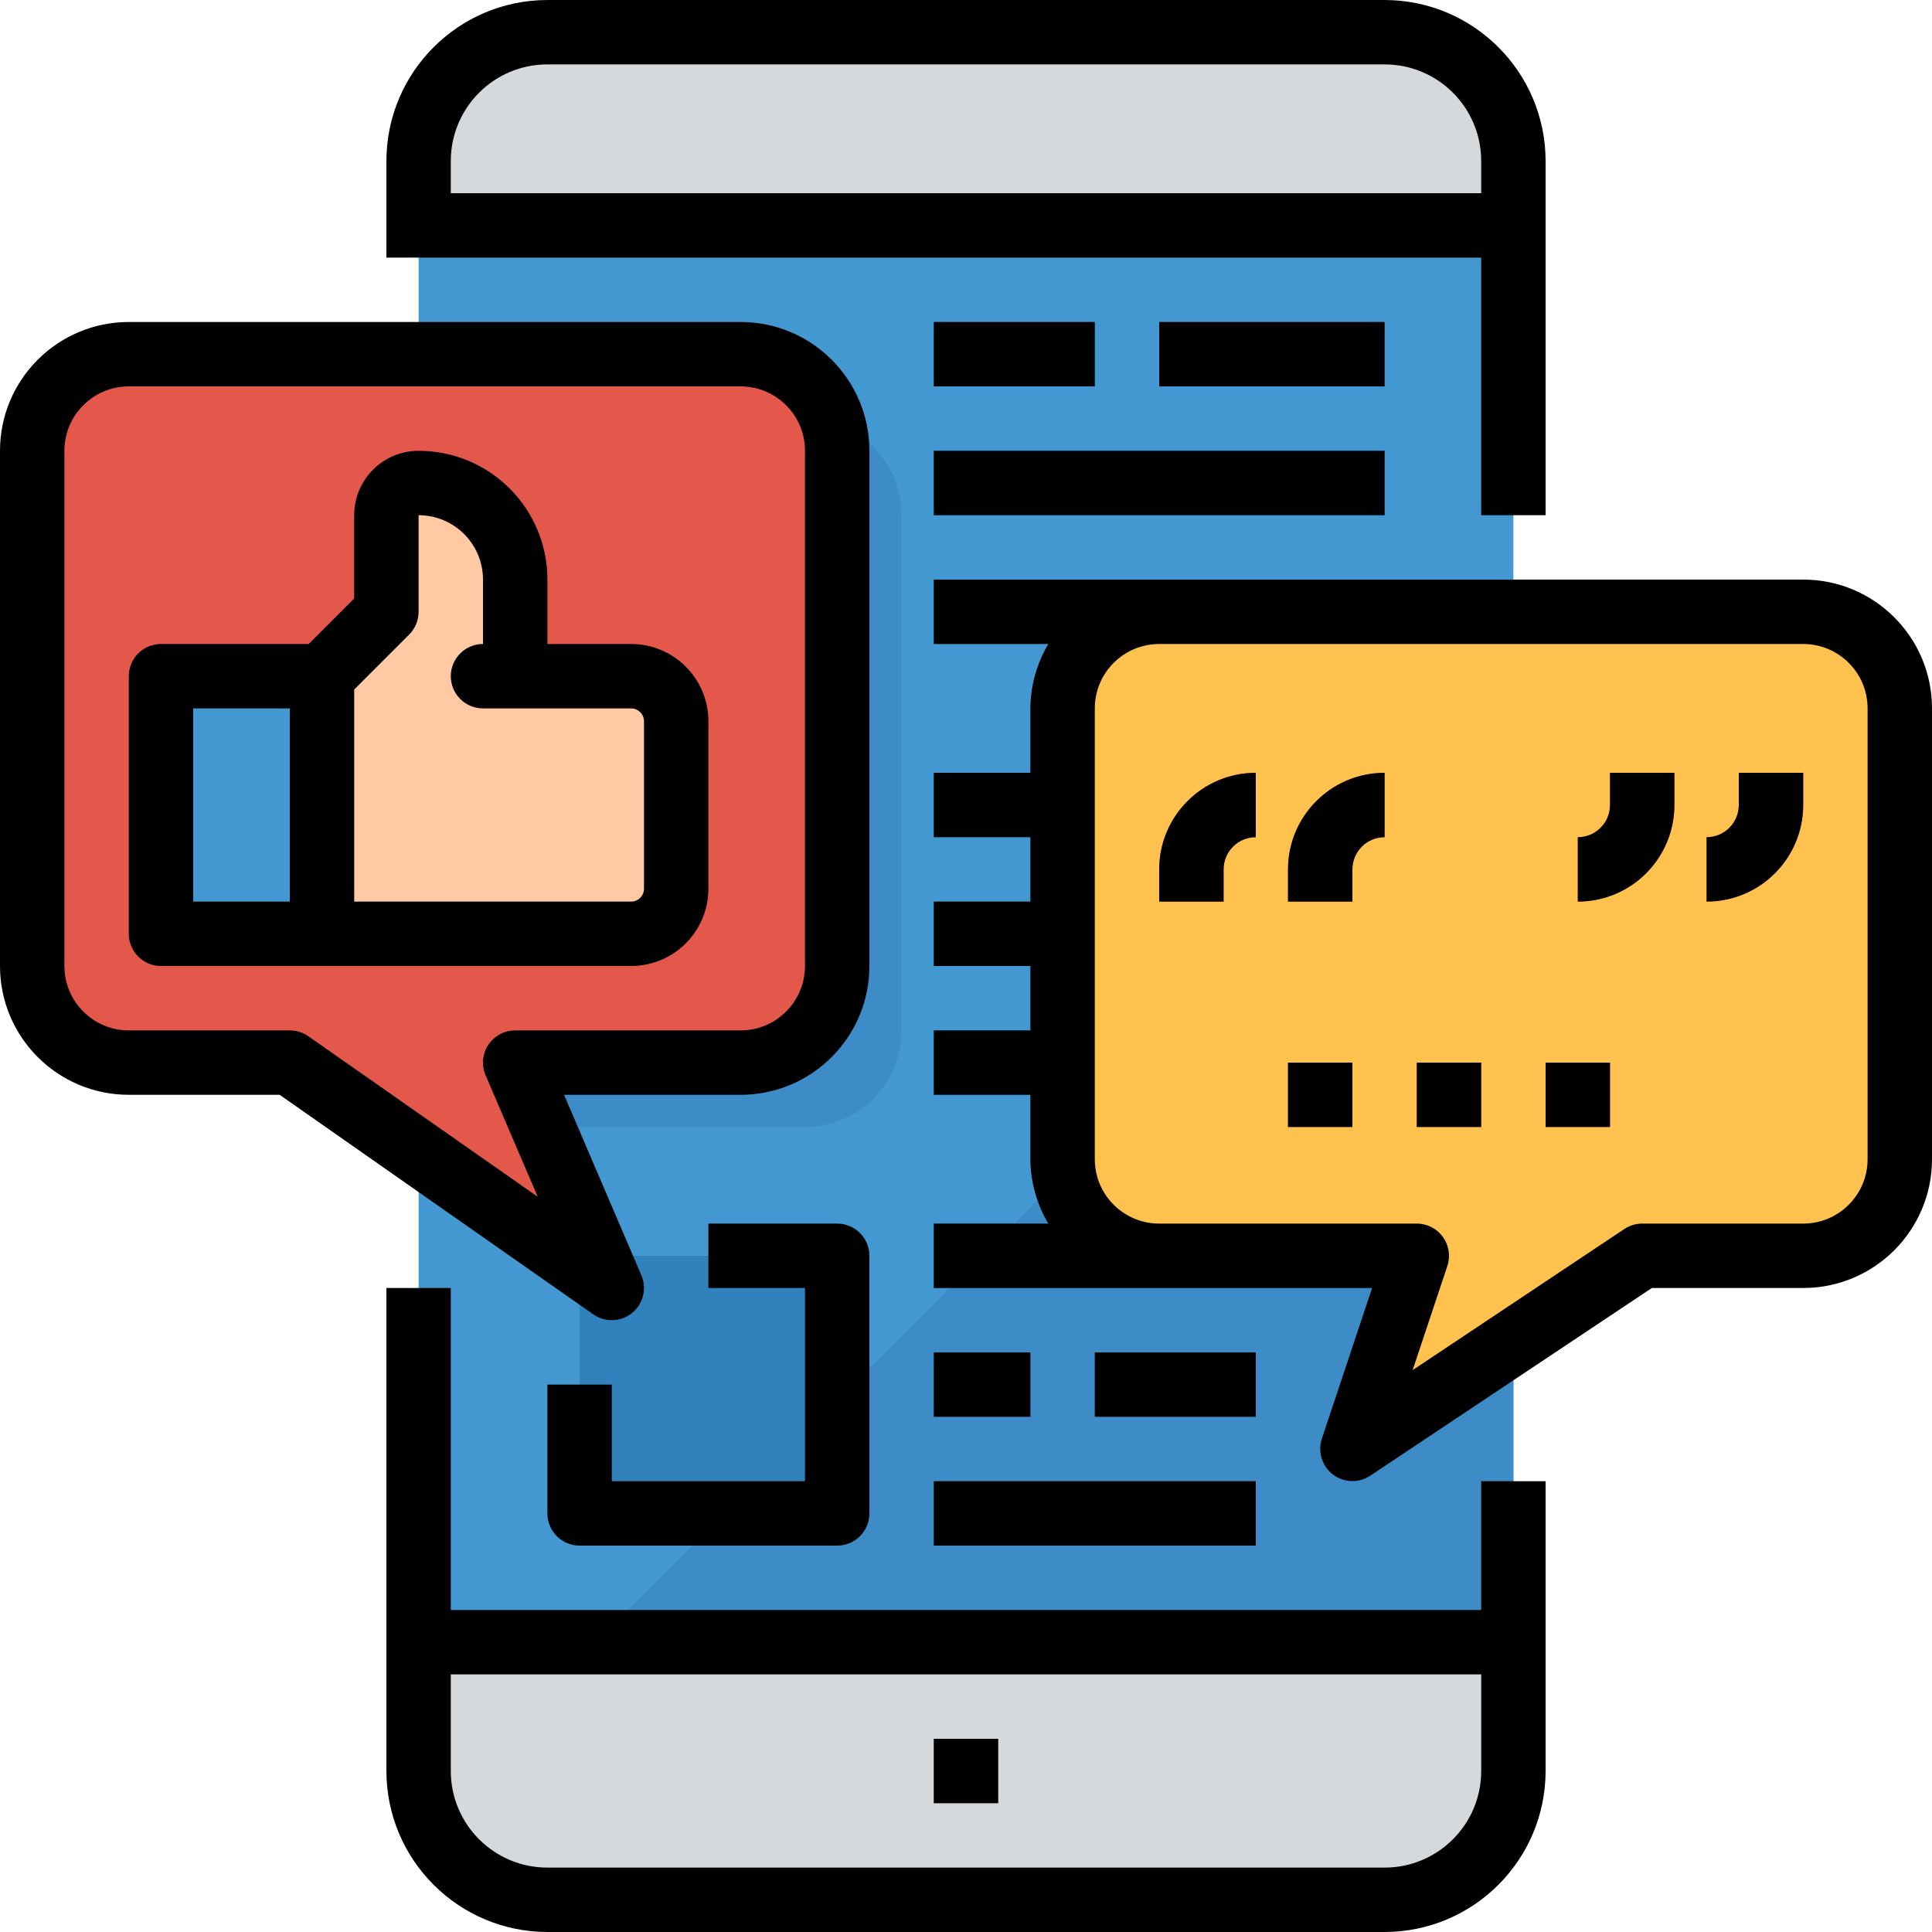
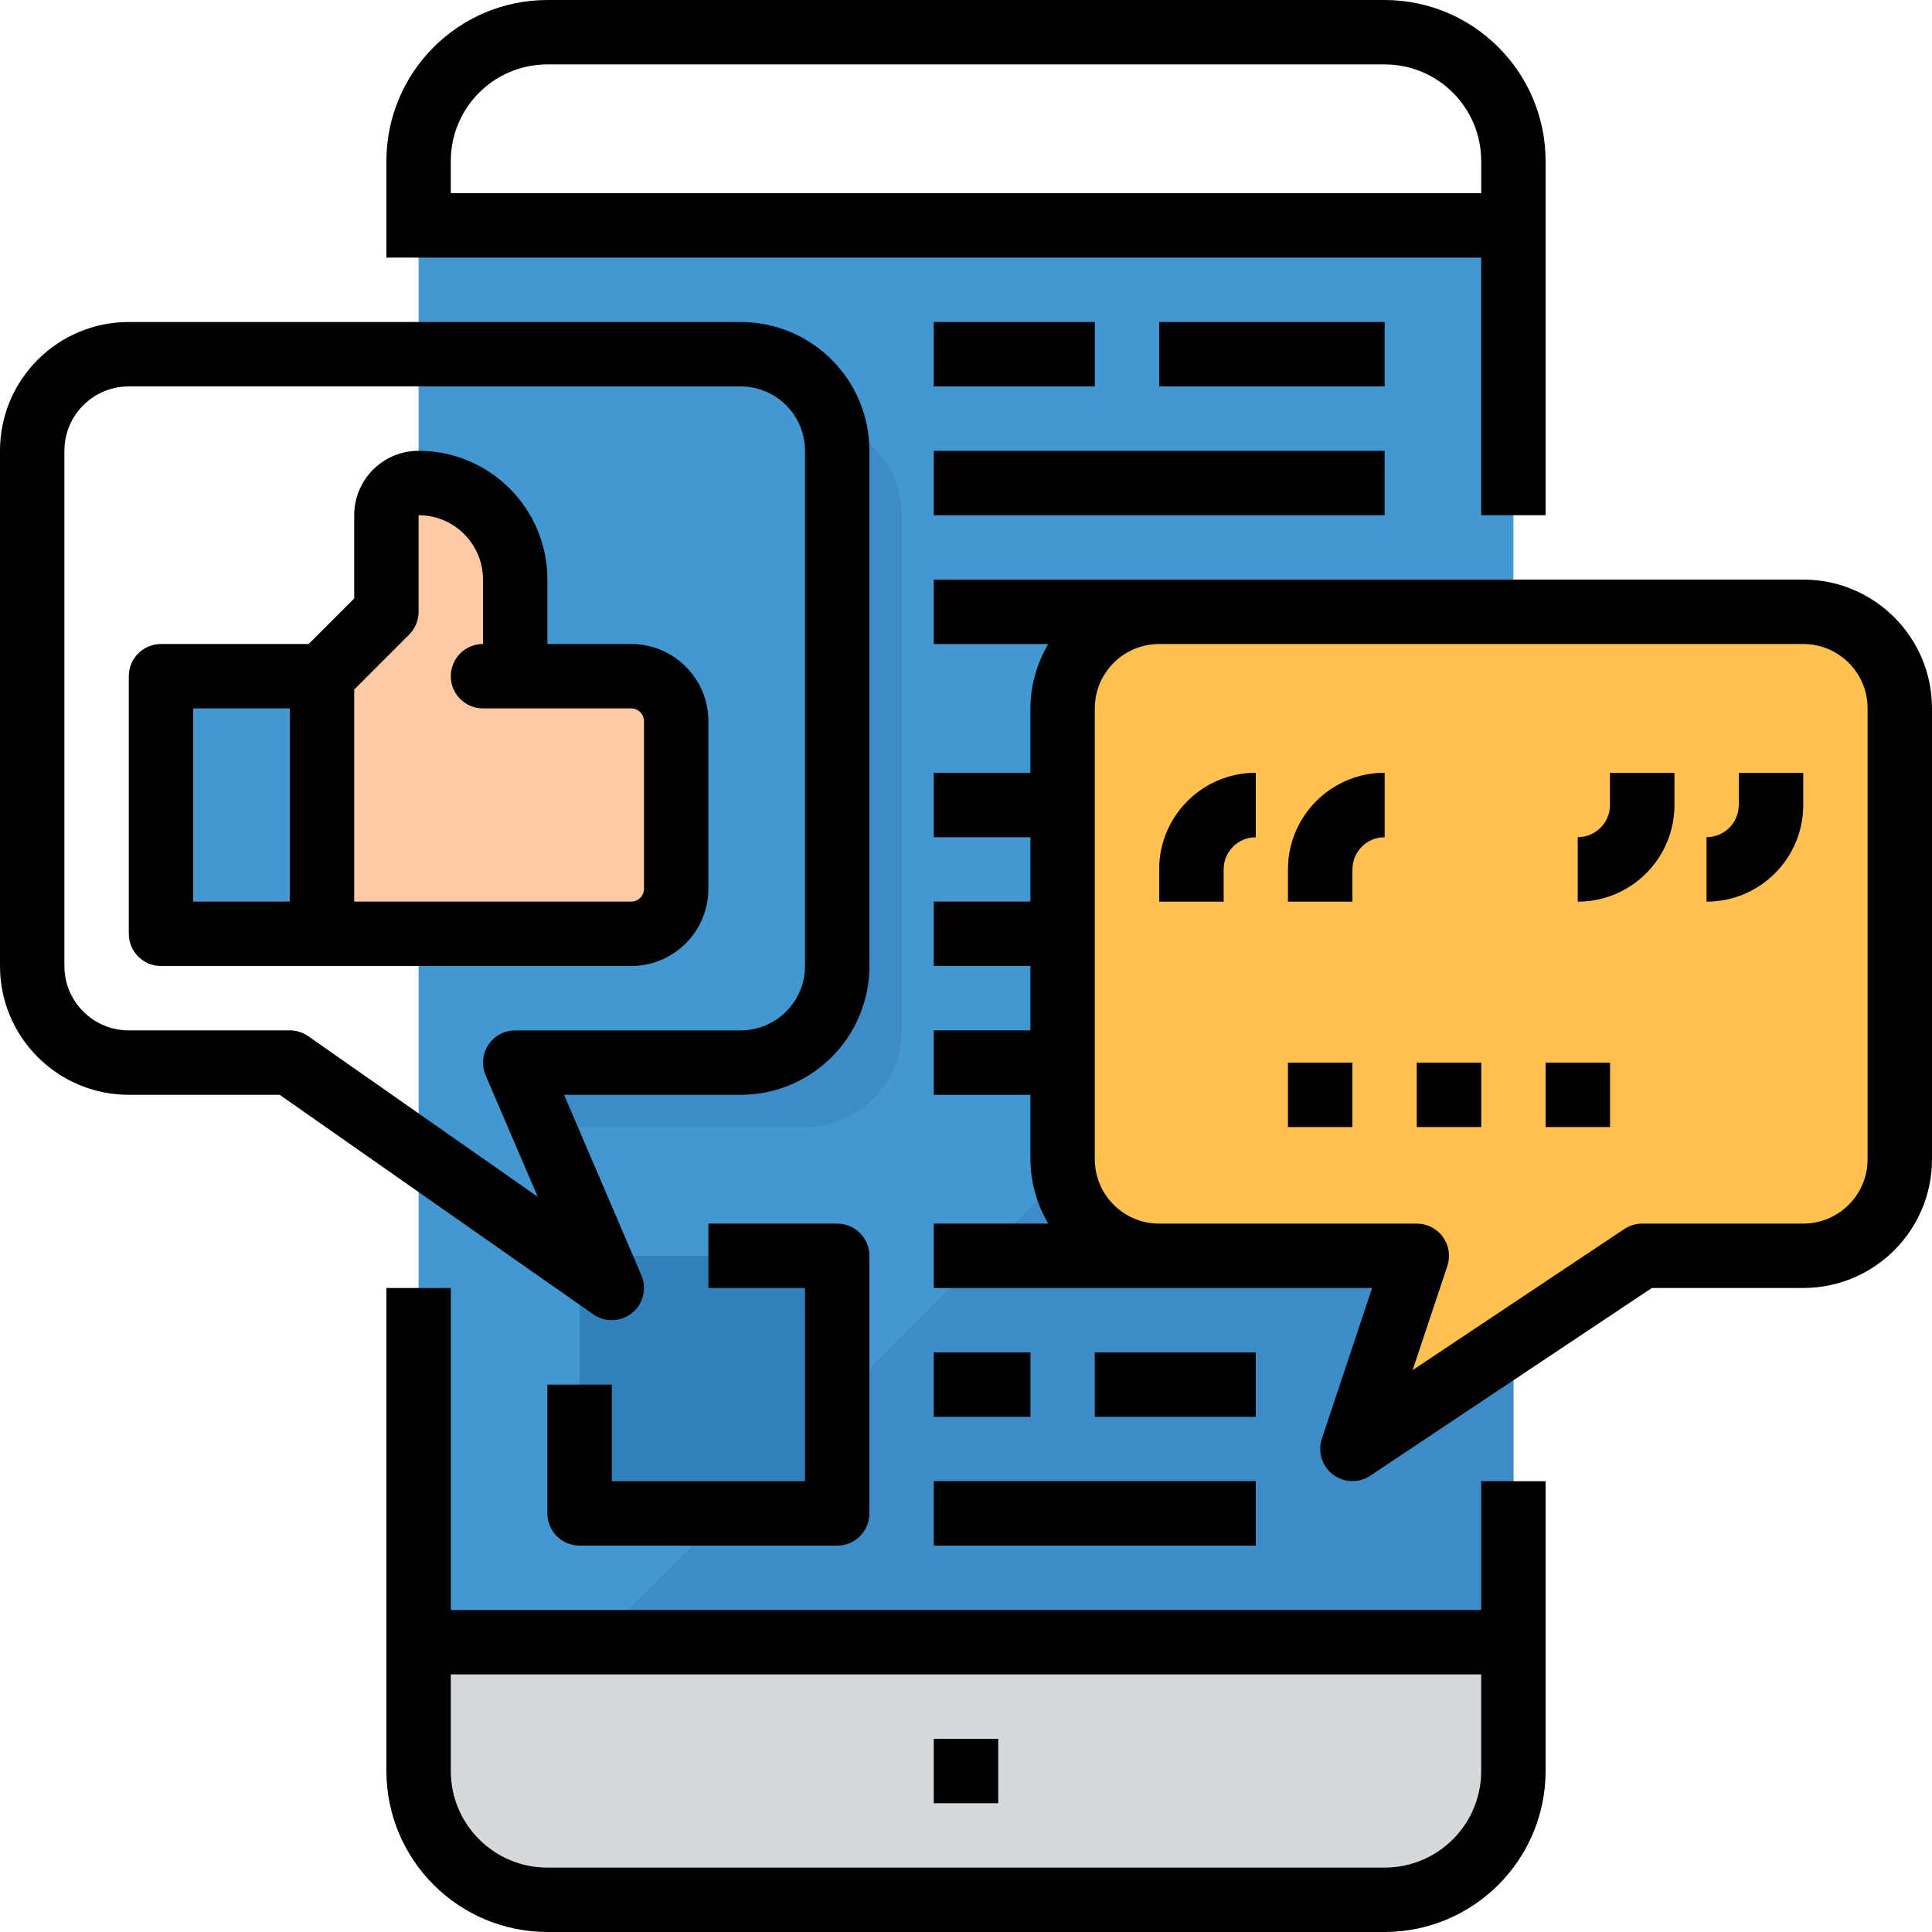
<svg xmlns="http://www.w3.org/2000/svg" height="480pt" viewBox="0 0 480 480" width="480pt">
-   <path d="m344 8h-208c-17.672 0-32 14.328-32 32v16h272v-16c0-17.672-14.328-32-32-32zm0 0" fill="#d6d9db" />
  <path d="m104 440c0 17.672 14.328 32 32 32h208c17.672 0 32-14.328 32-32v-32h-272zm0 0" fill="#d6d9db" />
  <path d="m104 56h272v352h-272zm0 0" fill="#4398d1" />
  <path d="m376 180-228 228h228zm0 0" fill="#3e8cc7" />
  <path d="m232 432h16v16h-16zm0 0" fill="#a0a1a3" />
  <g fill="#3181bd">
    <path d="m144 312h64v64h-64zm0 0" />
    <path d="m232 80h40v16h-40zm0 0" />
    <path d="m232 112h112v16h-112zm0 0" />
    <path d="m232 144h80v16h-80zm0 0" />
    <path d="m232 192h112v16h-112zm0 0" />
    <path d="m232 224h112v16h-112zm0 0" />
    <path d="m232 256h80v16h-80zm0 0" />
    <path d="m232 304h112v16h-112zm0 0" />
    <path d="m232 336h24v16h-24zm0 0" />
    <path d="m232 368h80v16h-80zm0 0" />
    <path d="m288 80h56v16h-56zm0 0" />
-     <path d="m272 336h40v16h-40zm0 0" />
+     <path d="m272 336h40v16h-40m0 0" />
  </g>
  <path d="m288 152h168c8.836 0 16 7.164 16 16v120c0 13.254-10.746 24-24 24h-40l-72 48 16-48h-72c-8.836 0-16-7.164-16-16v-120c0-13.254 10.746-24 24-24zm0 0" fill="#ffc24f" />
  <g fill="#e3584b">
    <path d="m304 224h-16v-8c0-13.254 10.746-24 24-24v16c-4.418 0-8 3.582-8 8zm0 0" />
    <path d="m336 224h-16v-8c0-13.254 10.746-24 24-24v16c-4.418 0-8 3.582-8 8zm0 0" />
    <path d="m424 224v-16c4.418 0 8-3.582 8-8v-8h16v8c0 13.254-10.746 24-24 24zm0 0" />
    <path d="m392 224v-16c4.418 0 8-3.582 8-8v-8h16v8c0 13.254-10.746 24-24 24zm0 0" />
    <path d="m320 264h16v16h-16zm0 0" />
    <path d="m352 264h16v16h-16zm0 0" />
    <path d="m384 264h16v16h-16zm0 0" />
-     <path d="m184 88h-152c-13.254 0-24 10.746-24 24v128c0 13.254 10.746 24 24 24h40l80 56-24-56h56c13.254 0 24-10.746 24-24v-128c0-13.254-10.746-24-24-24zm0 0" />
  </g>
  <path d="m156.801 168h-28.801v-24c0-13.254-10.746-24-24-24-4.418 0-8 3.582-8 8v24l-16 16v64h76.801c6.184 0 11.199-5.016 11.199-11.199v-41.602c0-6.184-5.016-11.199-11.199-11.199zm0 0" fill="#fec9a3" />
  <path d="m40 168h40v64h-40zm0 0" fill="#4398d1" />
  <path d="m144 280h56c13.254 0 24-10.746 24-24v-128c-.023-10.57-6.984-19.875-17.121-22.879.711 2.227 1.086 4.543 1.121 6.879v128c0 13.254-10.746 24-24 24h-56l24 56zm0 0" fill="#3e8cc7" />
  <path d="m384 128v-88c-.027-22.082-17.918-39.973-40-40h-208c-22.082.027-39.973 17.918-40 40v24h272v64zm-272-80v-8c0-13.254 10.746-24 24-24h208c13.254 0 24 10.746 24 24v8zm0 0" />
  <path d="m368 400h-256v-80h-16v120c.027 22.082 17.918 39.973 40 40h208c22.082-.027 39.973-17.918 40-40v-72h-16zm-24 64h-208c-13.254 0-24-10.746-24-24v-24h256v24c0 13.254-10.746 24-24 24zm0 0" />
  <path d="m232 432h16v16h-16zm0 0" />
  <path d="m232 80h40v16h-40zm0 0" />
  <path d="m232 112h112v16h-112zm0 0" />
  <path d="m136 344v32c0 4.418 3.582 8 8 8h64c4.418 0 8-3.582 8-8v-64c0-4.418-3.582-8-8-8h-32v16h24v48h-48v-24zm0 0" />
  <path d="m232 336h24v16h-24zm0 0" />
  <path d="m232 368h80v16h-80zm0 0" />
  <path d="m32 272h37.48l77.934 54.551c2.93 2.047 6.859 1.902 9.629-.352 2.77-2.25 3.711-6.066 2.309-9.352l-19.215-44.848h43.863c17.672 0 32-14.328 32-32v-128c0-17.672-14.328-32-32-32h-152c-17.672 0-32 14.328-32 32v128c0 17.672 14.328 32 32 32zm-16-160c0-8.836 7.164-16 16-16h152c8.836 0 16 7.164 16 16v128c0 8.836-7.164 16-16 16h-56c-2.688 0-5.199 1.352-6.68 3.598-1.48 2.246-1.73 5.082-.672 7.555l12.953 30.191-57-39.895c-1.348-.945-2.957-1.453-4.602-1.449h-40c-8.836 0-16-7.164-16-16zm0 0" />
  <path d="m448 144h-216v16h28.449c-2.879 4.844-4.418 10.367-4.449 16v16h-24v16h24v16h-24v16h24v16h-24v16h24v16c.031 5.633 1.57 11.156 4.449 16h-28.449v16h108.902l-12.496 37.473c-1.062 3.234.035 6.785 2.738 8.855s6.422 2.203 9.262.328l69.992-46.656h37.602c17.672 0 32-14.328 32-32v-112c0-17.672-14.328-32-32-32zm16 144c0 8.836-7.164 16-16 16h-40c-1.578.004-3.125.469-4.441 1.344l-52.598 35.062 8.633-25.879c.812-2.438.402-5.121-1.102-7.207-1.504-2.086-3.922-3.32-6.492-3.32h-64c-8.836 0-16-7.164-16-16v-112c0-8.836 7.164-16 16-16h160c8.836 0 16 7.164 16 16zm0 0" />
  <path d="m40 240h116.801c10.602 0 19.199-8.598 19.199-19.199v-41.602c0-10.602-8.598-19.199-19.199-19.199h-20.801v-16c0-17.672-14.328-32-32-32-8.836 0-16 7.164-16 16v20.688l-11.312 11.312h-36.688c-4.418 0-8 3.582-8 8v64c0 4.418 3.582 8 8 8zm61.656-82.344c1.5-1.5 2.344-3.535 2.344-5.656v-24c8.836 0 16 7.164 16 16v16c-4.418 0-8 3.582-8 8s3.582 8 8 8h36.801c1.766 0 3.199 1.434 3.199 3.199v41.602c0 1.766-1.434 3.199-3.199 3.199h-68.801v-52.688zm-53.656 18.344h24v48h-24zm0 0" />
  <path d="m288 216v8h16v-8c0-4.418 3.582-8 8-8v-16c-13.254 0-24 10.746-24 24zm0 0" />
  <path d="m320 216v8h16v-8c0-4.418 3.582-8 8-8v-16c-13.254 0-24 10.746-24 24zm0 0" />
  <path d="m432 200c0 4.418-3.582 8-8 8v16c13.254 0 24-10.746 24-24v-8h-16zm0 0" />
  <path d="m400 200c0 4.418-3.582 8-8 8v16c13.254 0 24-10.746 24-24v-8h-16zm0 0" />
  <path d="m320 264h16v16h-16zm0 0" />
  <path d="m352 264h16v16h-16zm0 0" />
  <path d="m384 264h16v16h-16zm0 0" />
  <path d="m288 80h56v16h-56zm0 0" />
  <path d="m272 336h40v16h-40zm0 0" />
</svg>